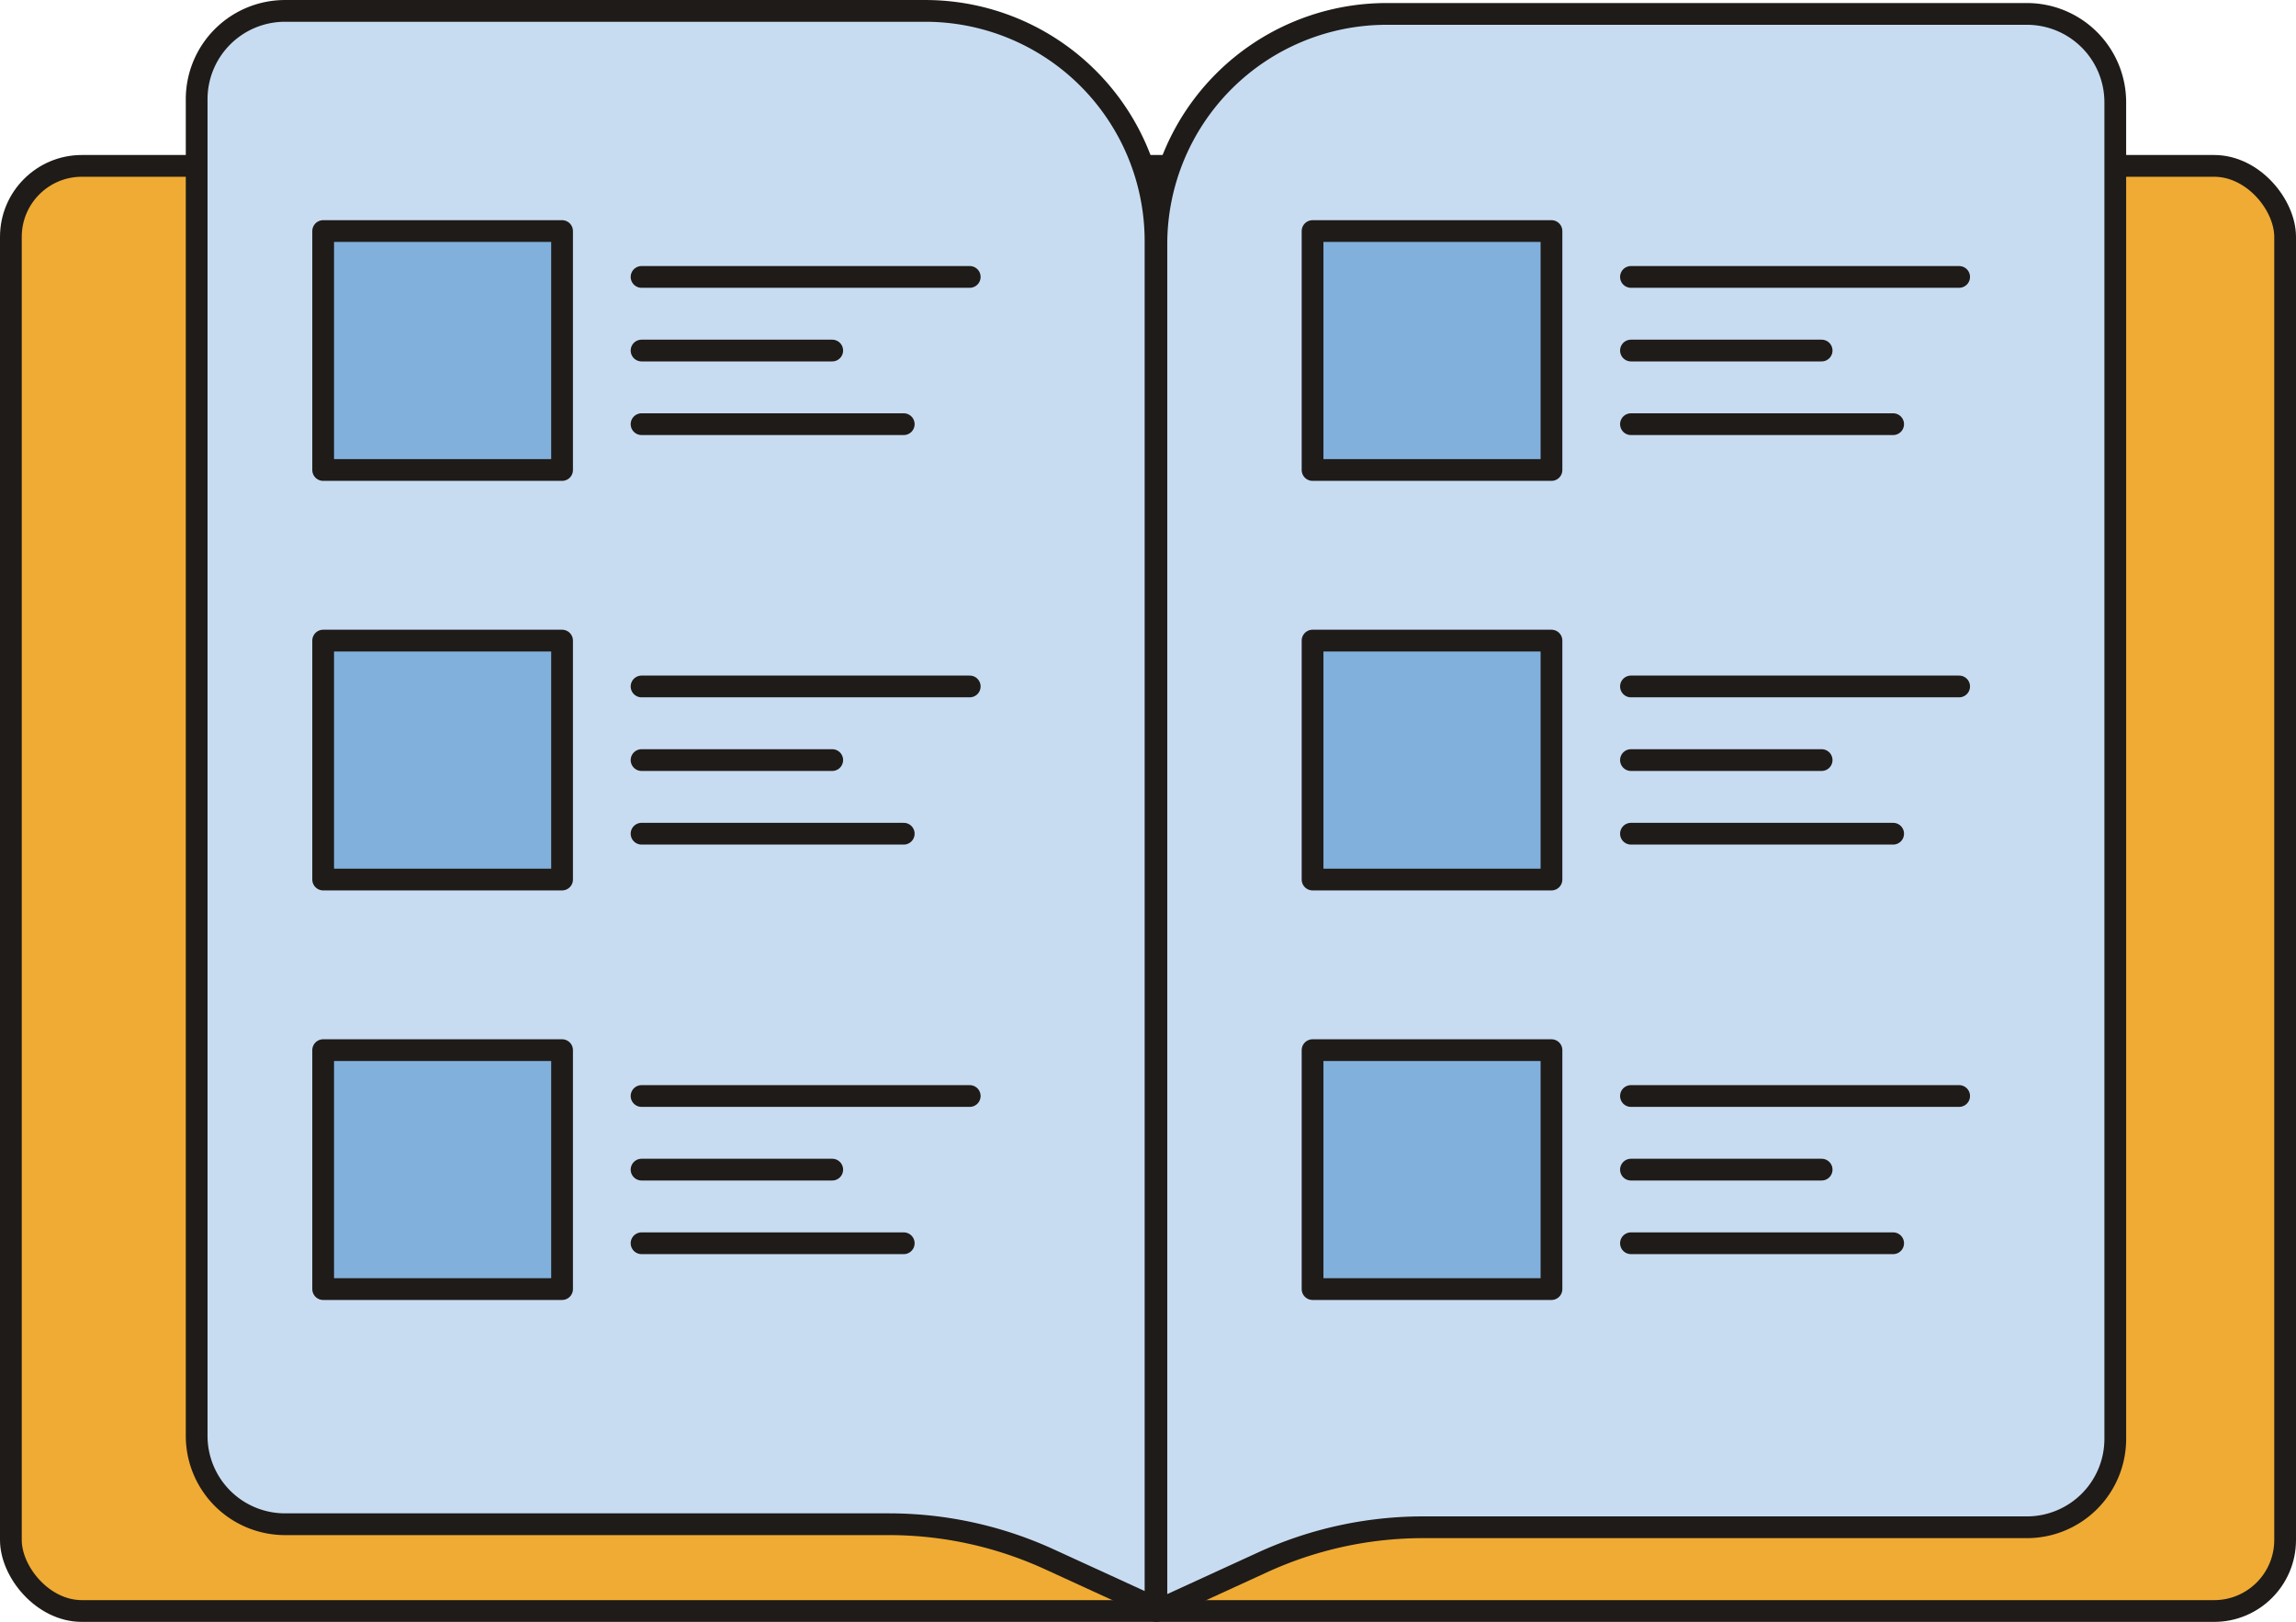
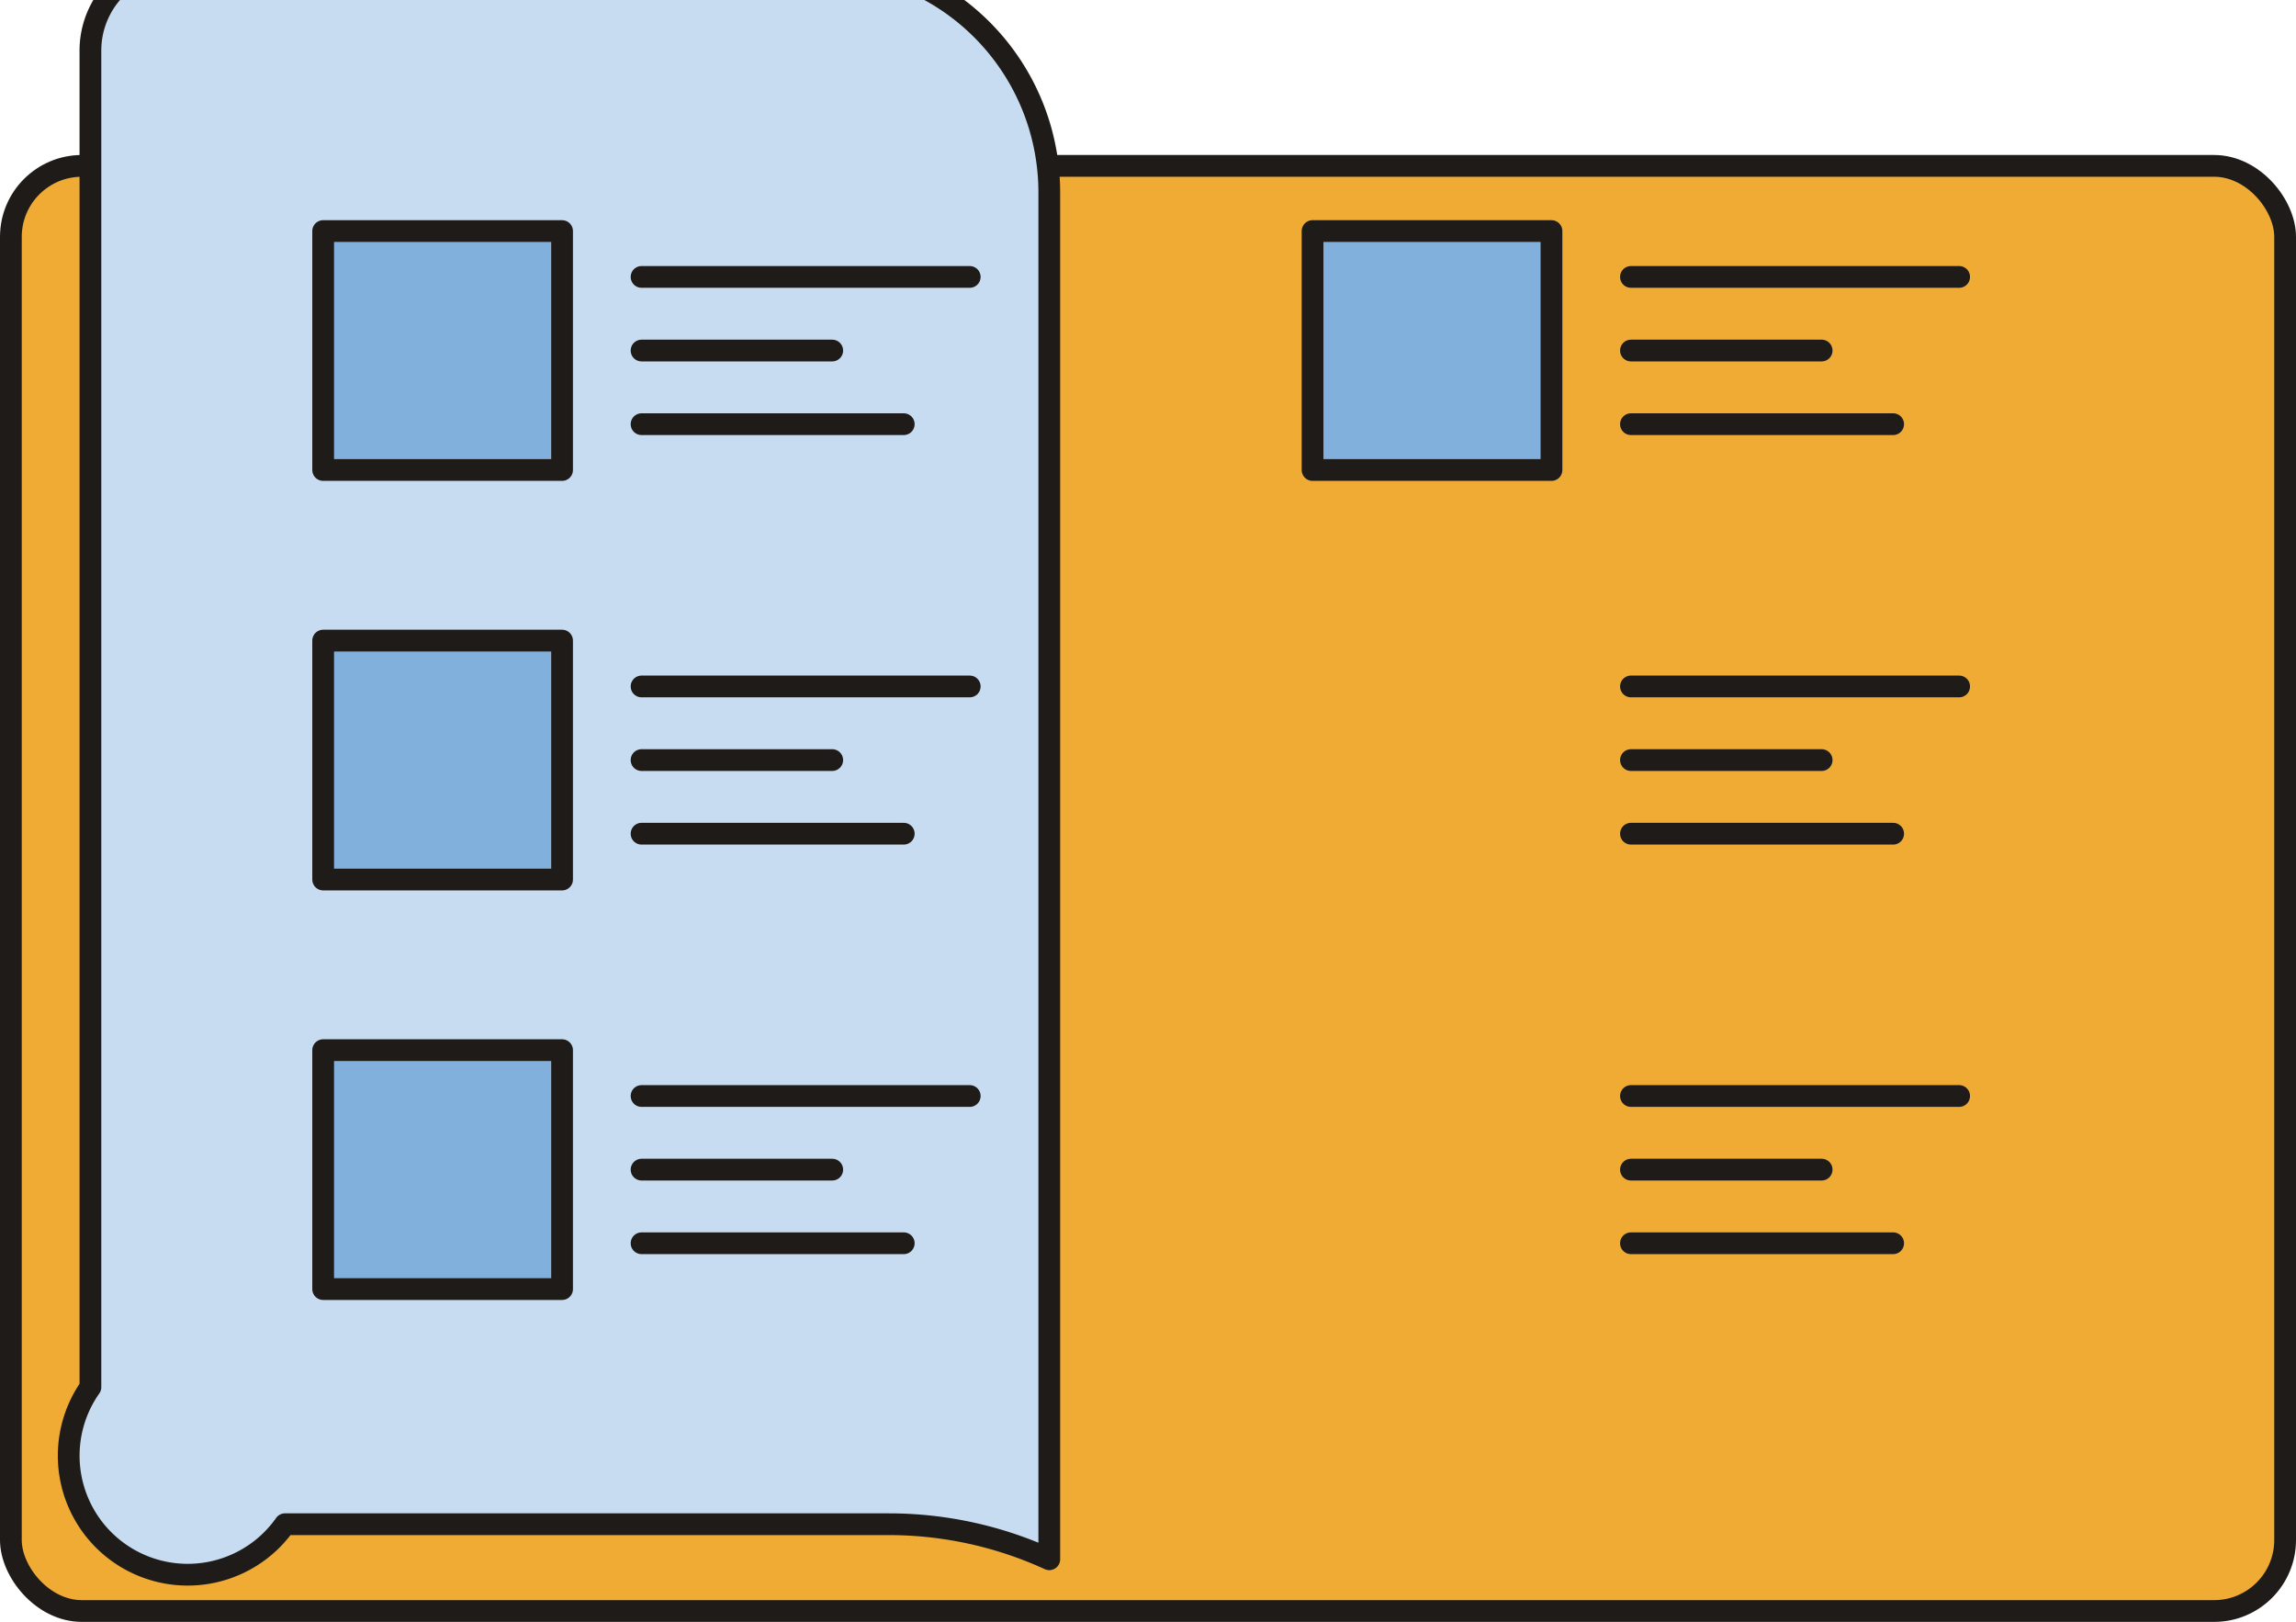
<svg xmlns="http://www.w3.org/2000/svg" width="105.564" height="74.566" viewBox="0 0 105.564 74.566">
  <g id="Groupe_3574" data-name="Groupe 3574" transform="translate(559.729 -1835.775)">
    <rect id="Rectangle_2634" data-name="Rectangle 2634" width="104.564" height="66.439" rx="3.264" transform="translate(-559.229 1843.401)" fill="#efab34" stroke="#1f1b19" stroke-linecap="round" stroke-linejoin="round" stroke-width="1" />
-     <path id="Tracé_15463" data-name="Tracé 15463" d="M-544.976,1905.85h27.759a17.713,17.713,0,0,1,7.38,1.611l4.885,2.24v-62.841a10.584,10.584,0,0,0-10.584-10.584h-29.44a4.061,4.061,0,0,0-4.062,4.061v61.452A4.061,4.061,0,0,0-544.976,1905.85Z" transform="translate(-1.649)" fill="#c8dcf1" stroke="#1f1b19" stroke-linecap="round" stroke-linejoin="round" stroke-width="1" />
-     <path id="Tracé_15464" data-name="Tracé 15464" d="M-456.372,1906.017h-27.76a17.7,17.7,0,0,0-7.379,1.611l-4.886,2.24v-62.842a10.585,10.585,0,0,1,10.585-10.584h29.44a4.062,4.062,0,0,1,4.062,4.062v61.451A4.063,4.063,0,0,1-456.372,1906.017Z" transform="translate(-10.164 -0.027)" fill="#c8dcf1" stroke="#1f1b19" stroke-linecap="round" stroke-linejoin="round" stroke-width="1" />
+     <path id="Tracé_15463" data-name="Tracé 15463" d="M-544.976,1905.85h27.759a17.713,17.713,0,0,1,7.38,1.611v-62.841a10.584,10.584,0,0,0-10.584-10.584h-29.44a4.061,4.061,0,0,0-4.062,4.061v61.452A4.061,4.061,0,0,0-544.976,1905.85Z" transform="translate(-1.649)" fill="#c8dcf1" stroke="#1f1b19" stroke-linecap="round" stroke-linejoin="round" stroke-width="1" />
    <g id="Groupe_3563" data-name="Groupe 3563" transform="translate(-544.871 1846.398)">
      <rect id="Rectangle_2635" data-name="Rectangle 2635" width="10.985" height="10.985" transform="translate(0)" fill="#81b0dc" stroke="#1f1b19" stroke-linecap="round" stroke-linejoin="round" stroke-width="1" />
      <g id="Groupe_3562" data-name="Groupe 3562" transform="translate(14.639 2.108)">
        <line id="Ligne_9089" data-name="Ligne 9089" x2="15.089" fill="#81b0dc" stroke="#1f1b19" stroke-linecap="round" stroke-linejoin="round" stroke-width="1" />
        <line id="Ligne_9090" data-name="Ligne 9090" x2="8.767" transform="translate(0 3.385)" fill="#81b0dc" stroke="#1f1b19" stroke-linecap="round" stroke-linejoin="round" stroke-width="1" />
        <line id="Ligne_9091" data-name="Ligne 9091" x2="12.055" transform="translate(0 6.77)" fill="#81b0dc" stroke="#1f1b19" stroke-linecap="round" stroke-linejoin="round" stroke-width="1" />
      </g>
    </g>
    <g id="Groupe_3565" data-name="Groupe 3565" transform="translate(-544.871 1865.226)">
      <rect id="Rectangle_2636" data-name="Rectangle 2636" width="10.985" height="10.985" transform="translate(0)" fill="#81b0dc" stroke="#1f1b19" stroke-linecap="round" stroke-linejoin="round" stroke-width="1" />
      <g id="Groupe_3564" data-name="Groupe 3564" transform="translate(14.639 2.108)">
        <line id="Ligne_9092" data-name="Ligne 9092" x2="15.089" fill="#81b0dc" stroke="#1f1b19" stroke-linecap="round" stroke-linejoin="round" stroke-width="1" />
        <line id="Ligne_9093" data-name="Ligne 9093" x2="8.767" transform="translate(0 3.385)" fill="#81b0dc" stroke="#1f1b19" stroke-linecap="round" stroke-linejoin="round" stroke-width="1" />
        <line id="Ligne_9094" data-name="Ligne 9094" x2="12.055" transform="translate(0 6.77)" fill="#81b0dc" stroke="#1f1b19" stroke-linecap="round" stroke-linejoin="round" stroke-width="1" />
      </g>
    </g>
    <g id="Groupe_3567" data-name="Groupe 3567" transform="translate(-544.871 1884.055)">
      <rect id="Rectangle_2637" data-name="Rectangle 2637" width="10.985" height="10.985" transform="translate(0)" fill="#81b0dc" stroke="#1f1b19" stroke-linecap="round" stroke-linejoin="round" stroke-width="1" />
      <g id="Groupe_3566" data-name="Groupe 3566" transform="translate(14.639 2.108)">
        <line id="Ligne_9095" data-name="Ligne 9095" x2="15.089" fill="#81b0dc" stroke="#1f1b19" stroke-linecap="round" stroke-linejoin="round" stroke-width="1" />
        <line id="Ligne_9096" data-name="Ligne 9096" x2="8.767" transform="translate(0 3.385)" fill="#81b0dc" stroke="#1f1b19" stroke-linecap="round" stroke-linejoin="round" stroke-width="1" />
        <line id="Ligne_9097" data-name="Ligne 9097" x2="12.055" transform="translate(0 6.77)" fill="#81b0dc" stroke="#1f1b19" stroke-linecap="round" stroke-linejoin="round" stroke-width="1" />
      </g>
    </g>
    <g id="Groupe_3569" data-name="Groupe 3569" transform="translate(-499.381 1846.398)">
      <rect id="Rectangle_2638" data-name="Rectangle 2638" width="10.985" height="10.985" fill="#81b0dc" stroke="#1f1b19" stroke-linecap="round" stroke-linejoin="round" stroke-width="1" />
      <g id="Groupe_3568" data-name="Groupe 3568" transform="translate(14.639 2.108)">
        <line id="Ligne_9098" data-name="Ligne 9098" x2="15.089" fill="#81b0dc" stroke="#1f1b19" stroke-linecap="round" stroke-linejoin="round" stroke-width="1" />
        <line id="Ligne_9099" data-name="Ligne 9099" x2="8.767" transform="translate(0 3.385)" fill="#81b0dc" stroke="#1f1b19" stroke-linecap="round" stroke-linejoin="round" stroke-width="1" />
        <line id="Ligne_9100" data-name="Ligne 9100" x2="12.055" transform="translate(0 6.77)" fill="#81b0dc" stroke="#1f1b19" stroke-linecap="round" stroke-linejoin="round" stroke-width="1" />
      </g>
    </g>
    <g id="Groupe_3571" data-name="Groupe 3571" transform="translate(-499.381 1865.226)">
-       <rect id="Rectangle_2639" data-name="Rectangle 2639" width="10.985" height="10.985" fill="#81b0dc" stroke="#1f1b19" stroke-linecap="round" stroke-linejoin="round" stroke-width="1" />
      <g id="Groupe_3570" data-name="Groupe 3570" transform="translate(14.639 2.108)">
        <line id="Ligne_9101" data-name="Ligne 9101" x2="15.089" fill="#81b0dc" stroke="#1f1b19" stroke-linecap="round" stroke-linejoin="round" stroke-width="1" />
        <line id="Ligne_9102" data-name="Ligne 9102" x2="8.767" transform="translate(0 3.385)" fill="#81b0dc" stroke="#1f1b19" stroke-linecap="round" stroke-linejoin="round" stroke-width="1" />
        <line id="Ligne_9103" data-name="Ligne 9103" x2="12.055" transform="translate(0 6.77)" fill="#81b0dc" stroke="#1f1b19" stroke-linecap="round" stroke-linejoin="round" stroke-width="1" />
      </g>
    </g>
    <g id="Groupe_3573" data-name="Groupe 3573" transform="translate(-499.381 1884.055)">
-       <rect id="Rectangle_2640" data-name="Rectangle 2640" width="10.985" height="10.985" fill="#81b0dc" stroke="#1f1b19" stroke-linecap="round" stroke-linejoin="round" stroke-width="1" />
      <g id="Groupe_3572" data-name="Groupe 3572" transform="translate(14.639 2.108)">
        <line id="Ligne_9104" data-name="Ligne 9104" x2="15.089" fill="#81b0dc" stroke="#1f1b19" stroke-linecap="round" stroke-linejoin="round" stroke-width="1" />
        <line id="Ligne_9105" data-name="Ligne 9105" x2="8.767" transform="translate(0 3.385)" fill="#81b0dc" stroke="#1f1b19" stroke-linecap="round" stroke-linejoin="round" stroke-width="1" />
        <line id="Ligne_9106" data-name="Ligne 9106" x2="12.055" transform="translate(0 6.77)" fill="#81b0dc" stroke="#1f1b19" stroke-linecap="round" stroke-linejoin="round" stroke-width="1" />
      </g>
    </g>
  </g>
</svg>